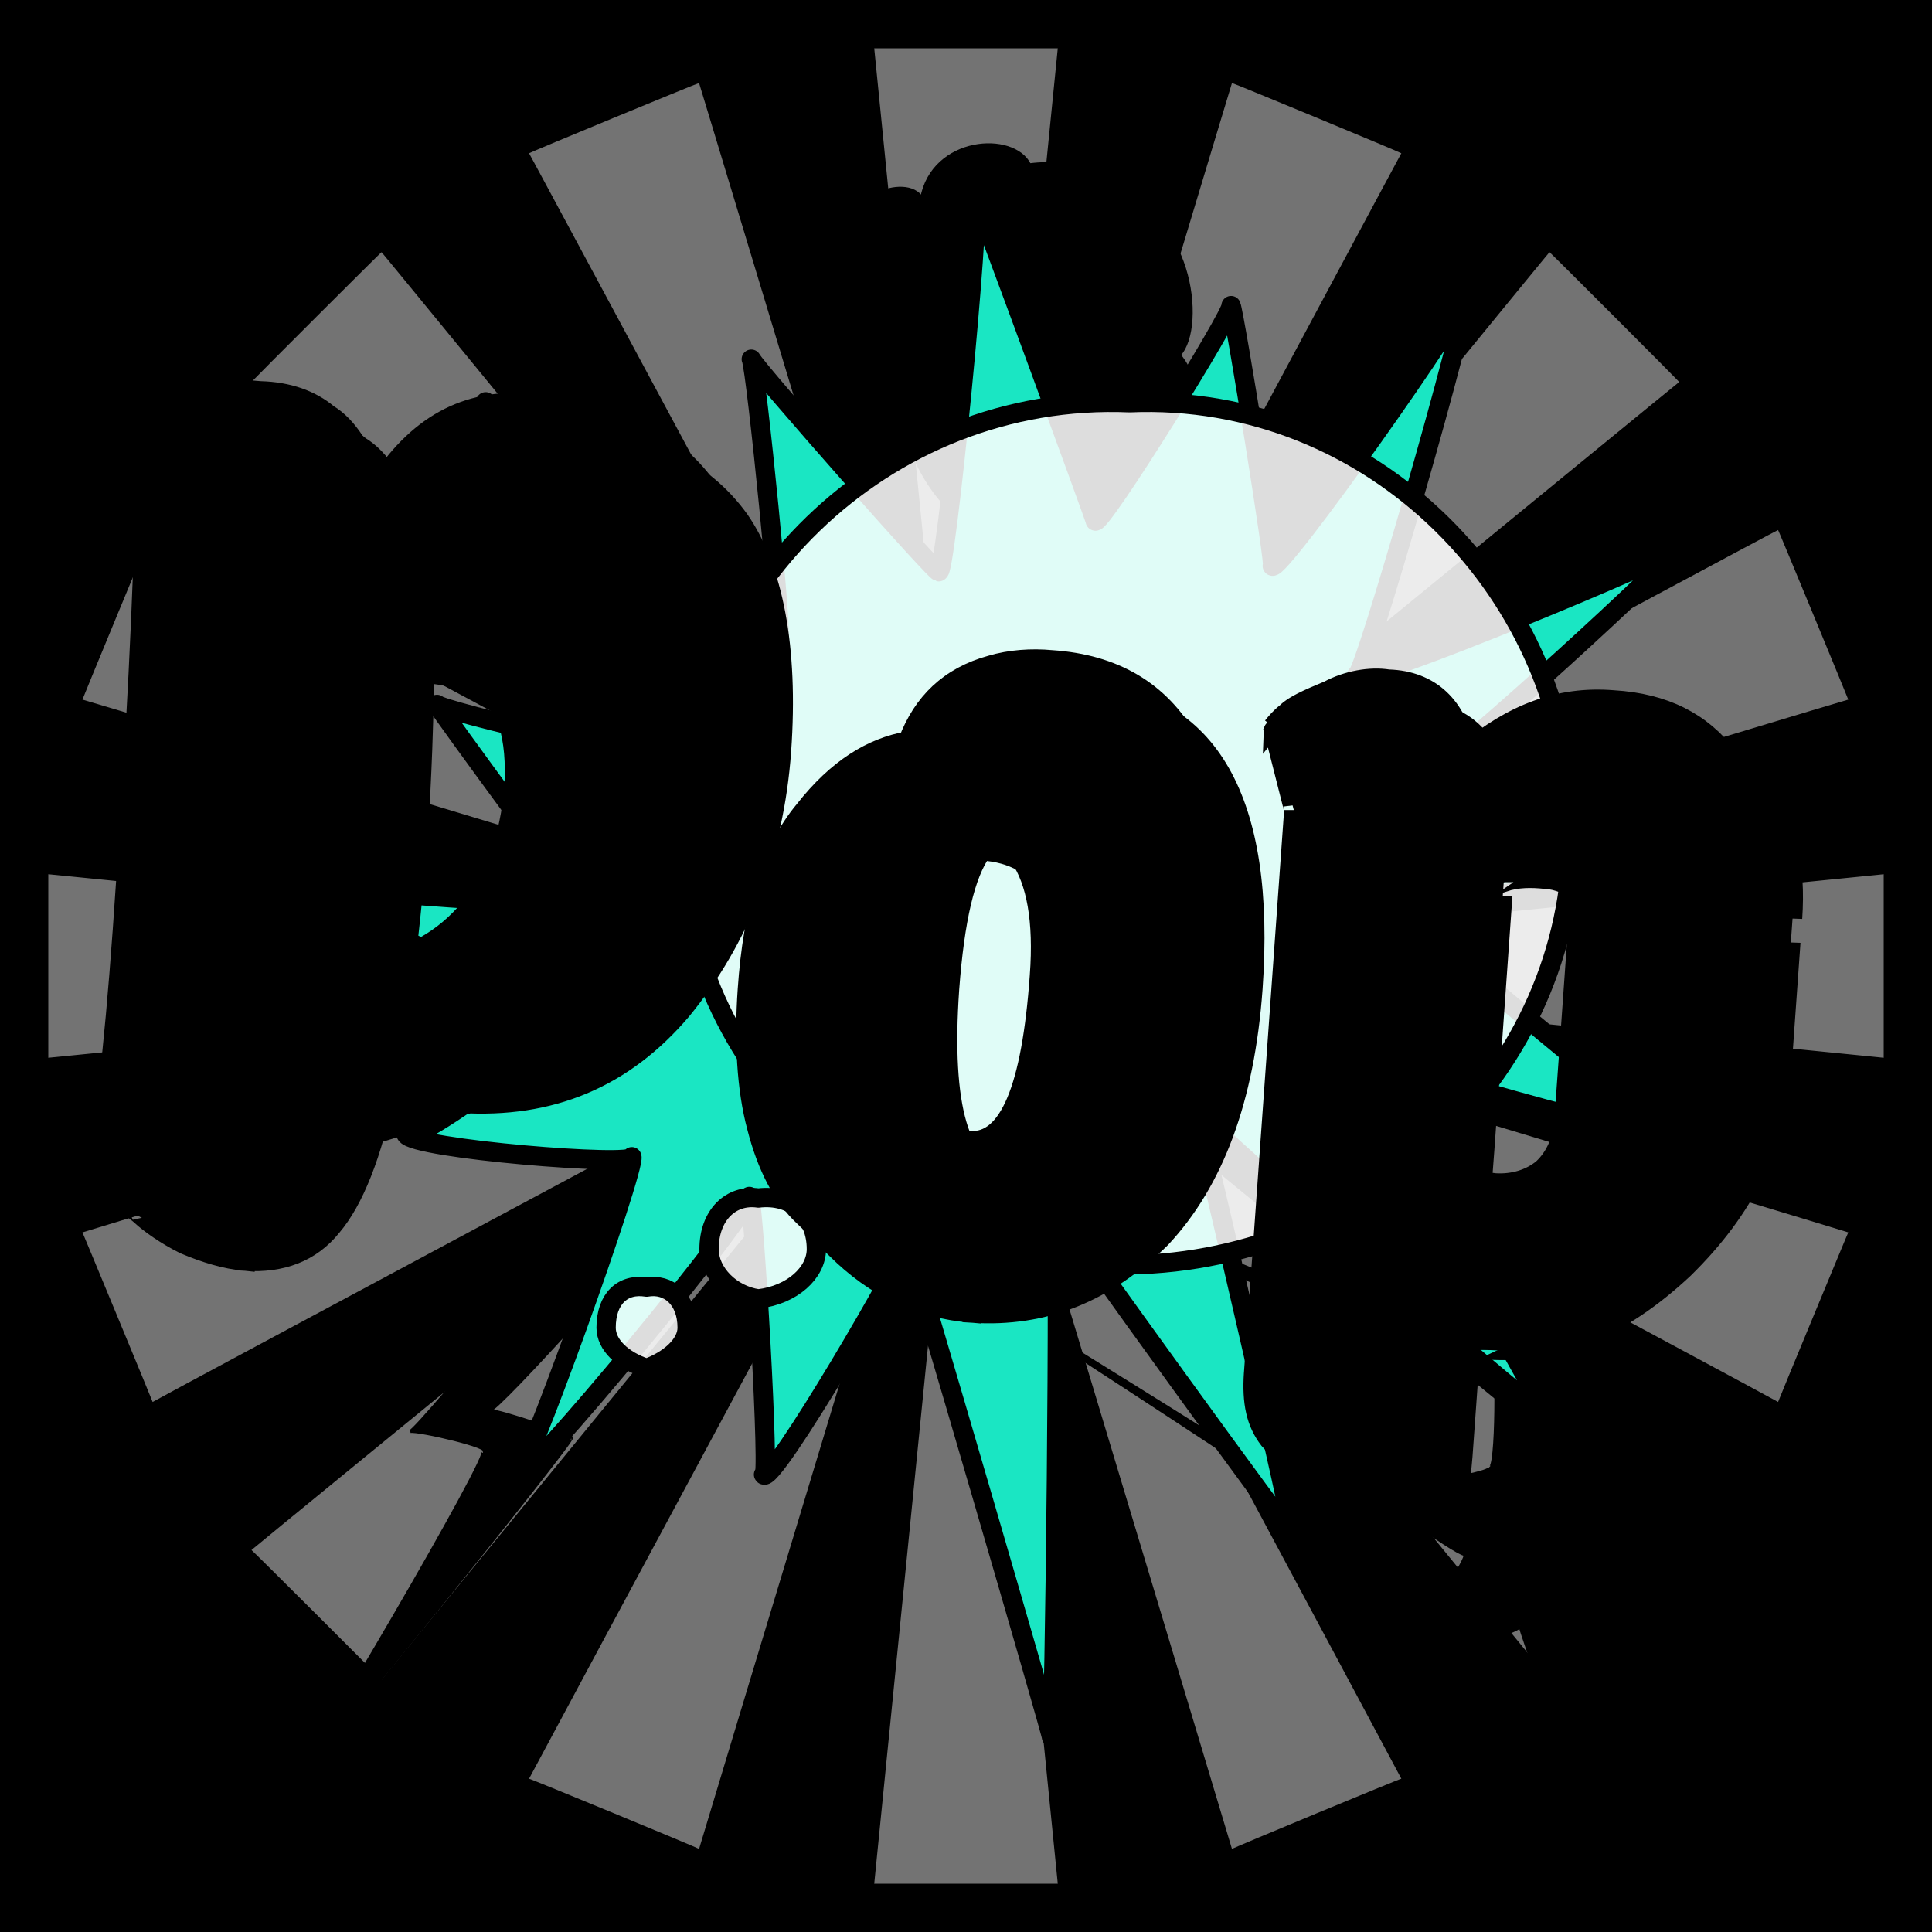
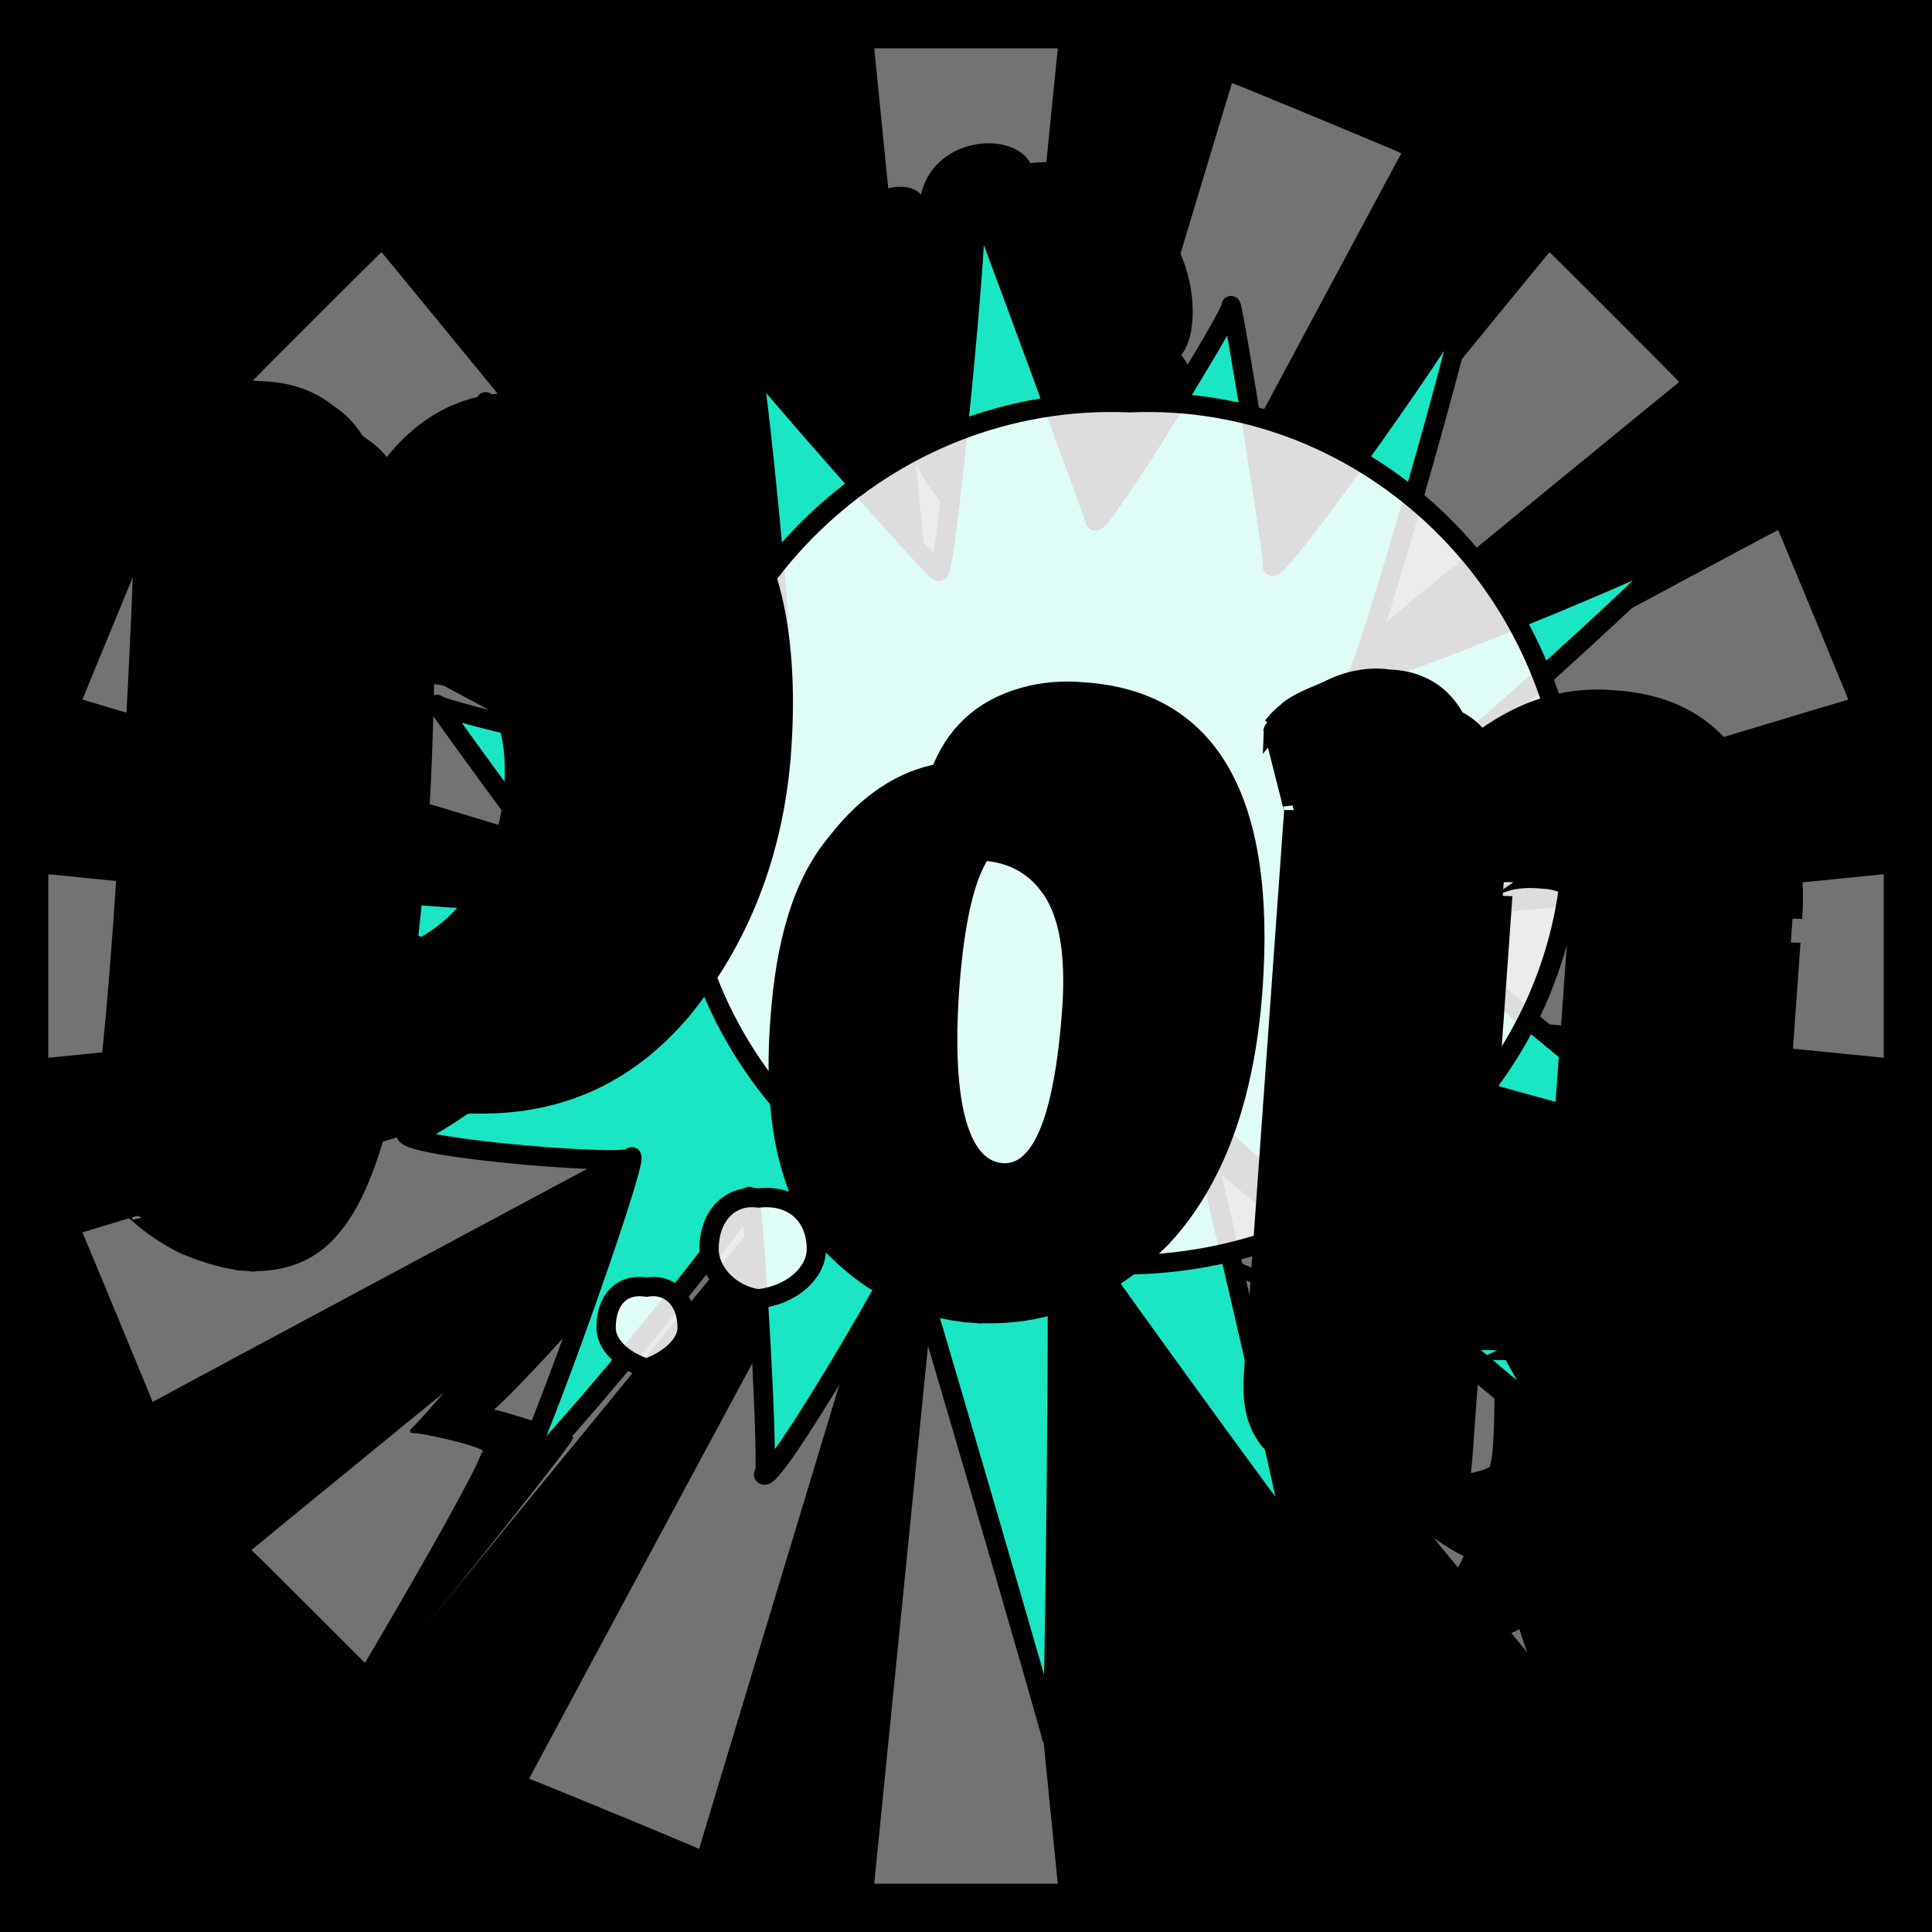
<svg xmlns="http://www.w3.org/2000/svg" id="svgWorkerArea" version="1.1" viewBox="0 0 600 600" width="100%" height="100%" style="background: white;" css="background:#9b9b9b;">
  <rect x="0" y="0" width="600" height="600" fill="#808080" stroke="none" />
  <path id="back01" fill="url(#fill-Linear-back01)" stroke="#000" stroke-width="1" class="cosito" d="M0 0C0 0 600 0 600 0 600 0 600 600 600 600 600 600 0 600 0 600 0 600 0 0 0 0 0 0 0 0 0 0" fill-opacity="1" />
  <defs id="defsdoc">
    <pattern id="patternBool" x="0" y="0" width="10" height="10" patternUnits="userSpaceOnUse" patternTransform="rotate(35)">
      <circle cx="5" cy="5" r="4" style="stroke: none;fill: #ff000070;" />
    </pattern>
    <linearGradient id="fill-Linear-back01" x1="15%" y1="85%" x2="85%" y2="15%">
      <stop offset="0%" style="stop-color:hsl(94.1,80%,50%);stop-opacity:1;" />
      <stop offset="100%" style="stop-color:hsl(94.1,80%,70%);stop-opacity:1;" />
    </linearGradient>
    <linearGradient id="fill-Linear-text-01" x1="15%" y1="85%" x2="85%" y2="15%">
      <stop offset="0%" style="stop-color:hsl(0, 100%, 50%);stop-opacity:1;" />
      <stop offset="100%" style="stop-color:hsl(60, 100%, 50%);stop-opacity:1;" />
    </linearGradient>
  </defs>
  <g id="rays-01" class="cosito">
    <path id="path-374352755" fill="white" fill-opacity="0.45" stroke="#000" stroke-width="0" class="cloneT grouped" d="M300 300C300 300 271.5 585 271.5 585 271.5 585 328.5 585 328.5 585 328.5 585 300 300 300 300" />
    <path id="path-457709743" fill="white" fill-opacity="0.45" stroke="#000" stroke-width="0" class="cloneT grouped" d="M300 300C300 300 164.3 552.2 164.3 552.399 164.3 552.2 217.1 574 217.1 574.212 217.1 574 300 300 300 300" />
    <path id="path-424598726" fill="white" fill-opacity="0.45" stroke="#000" stroke-width="0" class="cloneT grouped" d="M300 300C300 300 78.1 481.2 78.1 481.373 78.1 481.2 118.5 521.5 118.5 521.678 118.5 521.5 300 300 300 300" />
    <path id="path-104807616" fill="white" fill-opacity="0.45" stroke="#000" stroke-width="0" class="cloneT grouped" d="M300 300C300 300 25.6 382.6 25.6 382.734 25.6 382.6 47.4 435.2 47.4 435.395 47.4 435.2 300 300 300 300" />
    <path id="path-761048162" fill="white" fill-opacity="0.45" stroke="#000" stroke-width="0" class="cloneT grouped" d="M300 300C300 300 15 271.5 15 271.5 15 271.5 15 328.5 15 328.5 15 328.5 300 300 300 300" />
    <path id="path-622575197" fill="white" fill-opacity="0.45" stroke="#000" stroke-width="0" class="cloneT grouped" d="M300 300C300 300 47.4 164.3 47.4 164.605 47.4 164.3 25.6 217.1 25.6 217.266 25.6 217.1 300 300 300 300" />
    <path id="path-402813938" fill="white" fill-opacity="0.45" stroke="#000" stroke-width="0" class="cloneT grouped" d="M300 300C300 300 118.5 78.1 118.5 78.322 118.5 78.1 78.1 118.5 78.1 118.627 78.1 118.5 300 300 300 300" />
-     <path id="path-496344152" fill="white" fill-opacity="0.45" stroke="#000" stroke-width="0" class="cloneT grouped" d="M300 300C300 300 217.1 25.6 217.1 25.788 217.1 25.6 164.3 47.4 164.3 47.601 164.3 47.4 300 300 300 300" />
    <path id="path-22477521" fill="white" fill-opacity="0.45" stroke="#000" stroke-width="0" class="cloneT grouped" d="M300 300C300 300 328.5 15 328.5 15 328.5 15 271.5 15 271.5 15 271.5 15 300 300 300 300" />
    <path id="path-878864717" fill="white" fill-opacity="0.45" stroke="#000" stroke-width="0" class="cloneT grouped" d="M300 300C300 300 435.2 47.4 435.2 47.601 435.2 47.4 382.6 25.6 382.6 25.788 382.6 25.6 300 300 300 300" />
    <path id="path-404606283" fill="white" fill-opacity="0.45" stroke="#000" stroke-width="0" class="cloneT grouped" d="M300 300C300 300 521.5 118.5 521.5 118.627 521.5 118.5 481.2 78.1 481.2 78.322 481.2 78.1 300 300 300 300" />
    <path id="path-322777609" fill="white" fill-opacity="0.45" stroke="#000" stroke-width="0" class="cloneT grouped" d="M300 300C300 300 574 217.1 574 217.266 574 217.1 552.2 164.3 552.2 164.605 552.2 164.3 300 300 300 300" />
    <path id="path-634197424" fill="white" fill-opacity="0.45" stroke="#000" stroke-width="0" class="cloneT grouped" d="M300 300C300 300 585 328.5 585 328.5 585 328.5 585 271.5 585 271.5 585 271.5 300 300 300 300" />
-     <path id="path-245037532" fill="white" fill-opacity="0.45" stroke="#000" stroke-width="0" class="cloneT grouped" d="M300 300C300 300 552.2 435.2 552.2 435.395 552.2 435.2 574 382.6 574 382.734 574 382.6 300 300 300 300" />
    <path id="path-94944181" fill="white" fill-opacity="0.45" stroke="#000" stroke-width="0" class="cloneT grouped" d="M300 300C300 300 481.2 521.5 481.2 521.678 481.2 521.5 521.5 481.2 521.5 481.373 521.5 481.2 300 300 300 300" />
-     <path id="path-587735973" fill="white" fill-opacity="0.45" stroke="#000" stroke-width="0" class="cloneT grouped" d="M300 300C300 300 382.6 574 382.6 574.212 382.6 574 435.2 552.2 435.2 552.399 435.2 552.2 300 300 300 300" />
  </g>
  <path id="fig-01" fill="black" stroke="black" stroke-width="1" class="cosito" d="M192.35 366.098C194.347 365.864 129.913 444.012 127.416 444.538 129.913 444.012 153.889 449.594 149.893 450.695 153.889 449.594 92.452 553.977 89.954 555 92.452 553.977 179.363 446.245 177.365 446.628 179.363 446.245 154.888 437.872 151.891 438.113 154.888 437.872 204.837 382.052 202.339 382.977 204.837 382.052 194.347 365.864 192.35 366.098 192.35 365.864 192.35 365.864 192.35 366.098M274.266 144.19C274.765 144.259 276.763 259.248 274.765 259.086 276.763 259.248 271.768 144.259 269.771 143.746 271.768 144.259 274.765 144.259 274.266 144.19 274.765 144.259 274.765 144.259 274.266 144.19 274.765 144.259 274.765 144.259 274.266 144.19 274.765 144.259 274.765 144.259 274.266 144.19 274.765 144.259 274.765 144.259 274.266 144.19 274.765 144.259 274.765 144.259 274.266 144.19M317.222 173.963C319.719 173.285 307.232 290.507 306.233 290.798 307.232 290.507 314.724 172.727 314.724 172.468 314.724 172.727 319.719 173.285 317.222 173.963 319.719 173.285 319.719 173.285 317.222 173.963 319.719 173.844 319.719 173.844 317.222 173.963 319.719 173.844 319.719 173.844 317.222 173.963 319.719 173.844 319.719 173.844 317.222 173.963 319.719 173.844 319.719 173.844 317.222 173.963M334.704 175.998C336.203 176.076 321.717 271.528 319.719 272.262 321.717 271.528 333.705 173.844 331.707 174.502 333.705 173.844 336.203 176.076 334.704 175.998 336.203 176.076 336.203 176.076 334.704 175.998 336.203 176.076 336.203 176.076 334.704 175.998 336.203 176.076 336.203 176.076 334.704 175.998 336.203 176.076 336.203 176.076 334.704 175.998 336.203 176.076 336.203 176.076 334.704 175.998M296.243 167.995C297.242 165.471 287.253 329.023 286.254 329.096 287.253 329.023 291.248 185.007 289.251 187.945 291.248 185.007 297.242 165.471 296.243 167.995 297.242 165.471 297.242 165.471 296.243 167.995 297.242 165.471 297.242 165.471 296.243 167.995 297.242 165.471 297.242 165.471 296.243 167.995 297.242 165.471 297.242 165.471 296.243 167.995 297.242 165.471 297.242 165.471 296.243 167.995 297.242 167.703 297.242 167.703 296.243 167.995M282.258 137.792C296.243 173.285 319.719 166.587 324.714 162.122 342.197 179.425 359.679 172.727 356.682 156.209 366.172 154.307 364.673 145.934 363.675 137.835 372.166 134.77 374.164 119.698 366.172 110.233 374.663 101.278 369.169 63.32 344.694 62.584 339.699 54.947 334.205 49.365 319.719 51.214 314.724 40.992 289.75 42.667 286.254 61.599 281.758 53.831 259.781 61.087 263.777 78.424 256.784 83.415 249.791 100.161 264.776 116.345 261.279 123.606 269.271 137.561 281.758 137.644 282.258 138.677 282.258 138.677 282.258 137.792 282.258 138.677 282.258 138.677 282.258 137.792 282.258 138.677 282.258 138.677 282.258 137.792 282.258 138.677 282.258 138.677 282.258 137.792M287.253 391.386C288.751 390.425 442.094 486.435 440.096 486.712 442.094 486.435 439.597 489.226 437.099 489.797 439.597 489.226 288.751 390.425 287.253 391.386 288.751 392.658 288.751 392.658 287.253 391.386 288.751 391.541 288.751 391.541 287.253 391.386M520.015 418.982C521.014 421.126 491.044 446.245 490.045 444.644 491.044 446.245 465.071 419.451 463.572 417.957 465.071 419.451 465.071 457.967 462.574 455.581 465.071 457.967 425.112 463.549 424.612 460.457 425.112 463.549 456.08 485.318 455.081 482.442 456.08 485.318 433.603 516.019 432.604 515.15 433.603 516.019 472.563 507.646 472.064 504.792 472.563 507.646 485.05 541.697 484.551 539.615 485.05 541.697 502.033 507.088 501.034 505.116 502.033 507.088 538.496 518.81 537.497 516.877 538.496 518.81 521.014 485.877 520.015 483.078 521.014 485.877 555.978 465.781 554.979 463.115 555.978 465.781 514.52 459.641 514.52 456.917 514.52 459.641 521.014 421.126 520.015 418.982 520.015 419.451 520.015 419.451 520.015 418.982M288.751 369.644C289.75 370.329 449.587 452.385 448.588 452.604 449.587 452.385 423.613 446.803 422.115 446.568 423.613 446.803 289.75 370.329 288.751 369.644 289.75 370.329 289.75 370.329 288.751 369.644 289.75 370.329 289.75 370.329 288.751 369.644M329.709 369.645C329.709 370.329 456.08 421.684 455.081 421.351 456.08 421.684 409.628 407.171 406.631 407.057 409.628 407.171 329.709 370.329 329.709 369.645 329.709 370.329 329.709 370.329 329.709 369.645 329.709 370.329 329.709 370.329 329.709 369.645 329.709 370.329 329.709 370.329 329.709 369.645M234.806 346.647C237.304 345.769 142.401 334.605 139.903 334.762 142.401 334.605 154.888 313.393 152.39 314.839 154.888 313.393 48.496 279.343 45 280.336 48.496 279.343 177.365 297.764 176.366 297.3 177.365 297.764 164.378 321.766 161.881 322.747 164.378 321.766 234.806 326.232 231.809 327.127 234.806 326.232 237.304 345.769 234.806 346.647 234.806 346.885 234.806 346.885 234.806 346.647" />
  <path id="fig-02" fill="rgb(26,230,195)" stroke="black" stroke-linecap="round" stroke-linejoin="round" stroke-width="6" class="cosito" d="M372.52 349.719C373.42 351.631 403.42 480.931 401.32 476.401 403.42 480.931 329.22 378.031 327.92 375.421 329.22 378.031 327.52 541.331 326.52 539.405 327.52 541.331 282.72 387.831 281.72 385.969 282.72 387.831 239.32 462.431 237.12 457.926 239.32 462.431 234.22 374.831 232.72 371.567 234.22 374.831 161.82 463.031 159.92 459.131 161.82 463.031 197.72 362.431 196.22 359.23 197.72 362.431 128.32 356.831 126.12 352.319 128.32 356.831 183.62 314.931 182.42 312.351 183.62 314.931 78.82 274.931 77.32 271.671 78.82 274.931 182.22 282.931 180.72 279.689 182.22 282.931 136.62 220.631 135.72 218.763 136.62 220.631 208.72 237.731 206.92 233.903 208.72 237.731 153.32 129.931 150.82 124.785 153.32 129.931 243.52 201.531 241.72 197.638 243.52 201.531 234.82 114.731 233.32 111.549 234.82 114.731 293.42 181.231 291.52 177.412 293.42 181.231 304.92 65.131 302.82 60.577 304.92 65.131 341.32 164.331 340.12 161.763 341.32 164.331 383.32 96.831 382.32 94.908 383.32 96.831 396.62 178.931 395.12 175.761 396.62 178.931 457.02 94.031 455.42 90.836 457.02 94.031 422.82 212.931 421.32 209.679 422.82 212.931 522.12 171.831 521.22 169.882 522.12 171.831 449.52 237.831 448.62 235.886 449.52 237.831 525.12 272.431 522.62 267.222 525.12 272.431 432.62 281.631 431.92 280.345 432.62 281.631 522.62 357.231 520.82 353.332 522.62 357.231 418.32 328.131 416.42 324.279 418.32 328.131 482.82 443.631 481.22 440.435 482.82 443.631 379.42 354.331 378.22 351.798 379.42 354.331 373.42 351.631 372.52 349.719" fill-opacity="1" vector-effect="none" />
  <path id="fig-03" fill="White" fill-opacity="0.866" stroke="black" stroke-linecap="round" stroke-linejoin="round" stroke-width="6" class="cosito" d="M188.23 412.339C188.23 403.387 193.332 398.505 200.815 399.725 207.618 398.505 213.4 403.387 213.4 412.339 213.4 417.628 207.618 422.511 200.815 424.952 193.332 422.511 188.23 417.628 188.23 412.339 188.23 410.711 188.23 410.711 188.23 412.339 188.23 411.525 188.23 411.525 188.23 412.339M211.359 258.942C211.359 184.074 274.625 121.82 350.815 125.075 425.985 121.82 488.23 184.074 488.23 258.942 488.23 332.182 425.985 391.588 350.815 392.808 274.625 391.588 211.359 332.182 211.359 258.942 211.359 257.721 211.359 257.721 211.359 258.942 211.359 257.721 211.359 257.721 211.359 258.942M220.203 387.926C220.203 377.346 227.006 370.836 235.509 372.057 246.053 370.836 253.536 377.346 253.536 387.926 253.536 395.25 246.053 402.167 235.509 403.387 227.006 402.167 220.203 395.25 220.203 387.926 220.203 385.891 220.203 385.891 220.203 387.926 220.203 385.891 220.203 385.891 220.203 387.926" />
  <g id="text-01" class="cosito">
-     <path id="letter-395772409" fill="rgb(0,0,0)" fill-opacity="1" stroke="rgb(0,0,0)" stroke-width="6" d="M90.9,131.378C91,131,91,131,90.9,131.378C99.4,131.6,106.7,134.2,111.9,138.587C118.2,142.4,122.9,150.1,126.9,161.592C126.9,161.1,126.9,161.1,126.9,161.592C139.3,142,154.6,133.6,174.9,135.16C174.9,135,174.9,135,174.9,135.16C200.2,136.9,218.2,145.6,229.6,161.373C240.1,176.5,245,200.9,242.7,233.265C240.4,265,229.6,291.8,211.8,313.633C193.7,335,171,344.4,143,342.639C143,342.4,143,342.4,143,342.639C132.5,341.6,125.2,340,119.8,338.031C119.8,337.9,119.8,337.9,119.8,338.031C115.7,358.7,109.8,373,103.1,380.891C96.6,389,87.5,392.4,76.1,391.679C76.1,391.6,76.1,391.6,76.1,391.679C69.9,391.1,63.7,389.2,57.2,386.46C51.3,383.5,46.6,380.1,43.8,377.578C43.8,377.4,43.8,377.4,43.8,377.578C43.8,377.4,39,373.8,39,373.554C42.3,363,45.3,337.7,48.1,298.997C48.1,298.9,48.1,298.9,48.1,298.997C52.3,240.1,54.5,192.8,55.2,156.845C55.2,157.1,55.2,157.1,55.2,156.845C55.2,157.1,55.6,141.3,55.7,141.024C63.4,133,74.9,129.8,90.9,131.378C91,131,91,131,90.9,131.378M132.7,209.193C132.7,209.3,131.9,209.3,131.9,209.136C131.6,224.1,131.1,240.7,129.9,258.756C128.5,277.4,126.6,293.8,124.7,309.997C124.7,309.9,124.7,309.9,124.7,309.997C137.7,307.4,147.8,301.9,155.8,292.13C163.9,282.1,168.4,270.2,169.6,254.587C170.7,239,167.4,228.2,159.4,220.871C152.2,213.7,143,210.1,132.7,209.193C132.7,209.3,132.7,209.3,132.7,209.193C132.7,209.3,132.7,209.3,132.7,209.193" vector-effect="none" stroke-opacity="1" />
+     <path id="letter-395772409" fill="rgb(0,0,0)" fill-opacity="1" stroke="rgb(0,0,0)" stroke-width="6" d="M90.9,131.378C91,131,91,131,90.9,131.378C99.4,131.6,106.7,134.2,111.9,138.587C118.2,142.4,122.9,150.1,126.9,161.592C126.9,161.1,126.9,161.1,126.9,161.592C139.3,142,154.6,133.6,174.9,135.16C174.9,135,174.9,135,174.9,135.16C200.2,136.9,218.2,145.6,229.6,161.373C240.1,176.5,245,200.9,242.7,233.265C240.4,265,229.6,291.8,211.8,313.633C193.7,335,171,344.4,143,342.639C143,342.4,143,342.4,143,342.639C132.5,341.6,125.2,340,119.8,338.031C119.8,337.9,119.8,337.9,119.8,338.031C115.7,358.7,109.8,373,103.1,380.891C96.6,389,87.5,392.4,76.1,391.679C76.1,391.6,76.1,391.6,76.1,391.679C69.9,391.1,63.7,389.2,57.2,386.46C51.3,383.5,46.6,380.1,43.8,377.578C43.8,377.4,43.8,377.4,43.8,377.578C43.8,377.4,39,373.8,39,373.554C42.3,363,45.3,337.7,48.1,298.997C48.1,298.9,48.1,298.9,48.1,298.997C55.2,157.1,55.2,157.1,55.2,156.845C55.2,157.1,55.6,141.3,55.7,141.024C63.4,133,74.9,129.8,90.9,131.378C91,131,91,131,90.9,131.378M132.7,209.193C132.7,209.3,131.9,209.3,131.9,209.136C131.6,224.1,131.1,240.7,129.9,258.756C128.5,277.4,126.6,293.8,124.7,309.997C124.7,309.9,124.7,309.9,124.7,309.997C137.7,307.4,147.8,301.9,155.8,292.13C163.9,282.1,168.4,270.2,169.6,254.587C170.7,239,167.4,228.2,159.4,220.871C152.2,213.7,143,210.1,132.7,209.193C132.7,209.3,132.7,209.3,132.7,209.193C132.7,209.3,132.7,209.3,132.7,209.193" vector-effect="none" stroke-opacity="1" />
    <path id="letter-950247688" fill="rgb(0,0,0)" fill-opacity="1" stroke="rgb(0,0,0)" stroke-width="6" d="M389.1,307.124C389.1,307,389.1,307,389.1,307.124C386.6,341.5,377,367,360.6,384.532C343.6,401.3,324.6,409.3,301.8,407.796C301.8,407.7,301.8,407.7,301.8,407.796C285.7,406.5,271.8,400,259.6,387.827C259.6,388.1,259.6,388.1,259.6,387.827C253,381.7,248.2,372.2,245,360.061C241.9,348.2,241,333.3,242.2,317.279C242.2,317.2,242.2,317.2,242.2,317.279C243.9,292.5,249.3,274.2,259.9,261.59C270,248.6,280.8,242.2,292,240.105C292,240.3,292,240.3,292,240.105C296.5,228.4,304.7,220.2,317.9,216.522C317.9,216.4,317.9,216.4,317.9,216.522C323.6,214.8,330.4,214.3,336.6,214.906C336.6,214.8,336.6,214.8,336.6,214.906C375.5,217.5,393.3,248.4,389.1,307.124C389.1,307,389.1,307,389.1,307.124M294.9,307.038C294.9,306.9,294.9,306.9,294.9,307.038C292.3,344.3,298.3,363.2,311.2,364.233C311.2,364.1,311.2,364.1,311.2,364.233C323.3,365,330.4,348.2,332.9,313.067C332.9,313.3,332.9,313.3,332.9,313.067C334.1,295.7,331.7,283.7,326.7,276.314C321.7,268.9,314.5,264.8,305,264.259C305,264.1,305,264.1,305,264.259C299.8,271.4,296.5,285.6,294.9,307.038C294.9,306.9,294.9,306.9,294.9,307.038" vector-effect="none" stroke-opacity="1" />
    <path id="letter-347706891" fill="rgb(0,0,0)" fill-opacity="1" stroke="rgb(0,0,0)" stroke-width="6" d="M456.7,418.857C456.7,418.7,453.9,458.2,453.8,458.834C445.7,463.2,436.4,465.1,425.6,464.93C415.1,463.6,407.8,461.4,404.1,457.128C400,451.9,398.7,445.6,399.4,436.515C399.4,436.3,399.4,436.3,399.4,436.515C399.4,436.3,411.9,261.7,411.9,261.567C411.9,261.7,405.2,235.5,405.2,235.655C406.4,234.4,407.5,232.8,409.6,231.179C411.6,229.2,416,227.2,422.6,224.367C428.4,221.3,435.5,220,441.3,220.91C441.4,220.4,441.4,220.4,441.3,220.91C454.2,221.4,462.9,229.3,465.4,243.639C465.4,243.5,465.4,243.5,465.4,243.639C479.7,231.7,494.3,226,511,227.355C527.1,228.4,538.5,234.4,546.5,244.823C555.1,255.4,557.8,269,556.7,285.176C556.7,285.1,556.7,285.1,556.7,285.176C556.7,285.1,553.3,332.8,553.3,332.856C551.6,355.4,542.1,375.3,522.9,394.095C503.2,412.5,483.4,420.6,462.2,419.249C462.2,419.1,462.2,419.1,462.2,419.249C462.2,419.1,456.7,418.7,456.7,418.857C456.7,418.7,456.7,418.7,456.7,418.857M467,273.984C467,273.8,460.1,371.5,460,371.911C463.5,375,468.5,376.9,474.4,377.359C479.9,377.7,485.1,376.2,489.1,372.883C493,369.3,495.3,364.3,495.7,357.871C495.7,358.1,495.7,358.1,495.7,357.871C495.7,358.1,499.5,305,499.5,304.689C500.5,291.4,497.7,282.7,491.8,277.599C491.8,277.5,491.8,277.5,491.8,277.599C487.6,275,483.7,273.2,479.9,273.062C475.6,272.6,471.2,272.6,467,273.984C467,273.8,467,273.8,467,273.984C467,273.8,467,273.8,467,273.984" vector-effect="none" stroke-opacity="1" />
  </g>
  <g id="text-02" class="cosito cloneTXT">
    <path id="letter-395772409" fill="url(#fill-Linear-text-01)" fill-opacity="1" stroke="#000000" stroke-width="6" class="cloneTXT" d="M80.9 121.378C81 121 81 121 80.9 121.378 89.4 121.6 96.6 124.1 101.9 128.587 108.1 132.3 112.9 140.1 116.9 151.591 116.9 151.1 116.9 151.1 116.9 151.591 129.3 132 144.6 123.6 164.8 125.16 164.8 125 164.8 125 164.8 125.16 190.1 126.8 208.1 135.6 219.6 151.373 230.1 166.5 235 190.8 232.6 223.265 230.3 255 219.6 281.7 201.8 303.633 183.6 325 161 334.3 133 332.639 133 332.3 133 332.3 133 332.639 122.5 331.6 115.1 330 109.8 328.031 109.8 327.8 109.8 327.8 109.8 328.031 105.6 348.7 99.8 363 93 370.891 86.5 379 77.5 382.3 66 381.679 66 381.6 66 381.6 66 381.679 59.9 381.1 53.7 379.2 47.2 376.46 41.2 373.5 36.5 370.1 33.7 367.577 33.7 367.3 33.7 367.3 33.7 367.577 33.7 367.3 29 363.7 29 363.554 32.2 353 35.2 327.7 38 288.997 38 288.8 38 288.8 38 288.997 42.2 230.1 44.5 182.8 45.2 146.845 45.2 147.1 45.2 147.1 45.2 146.845 45.2 147.1 45.5 131.3 45.7 131.024 53.4 123 64.9 119.8 80.9 121.378 81 121 81 121 80.9 121.378M122.6 199.193C122.6 199.3 121.8 199.3 121.8 199.136 121.6 214.1 121.1 230.6 119.8 248.756 118.5 267.3 116.5 283.7 114.6 299.997 114.6 299.8 114.6 299.8 114.6 299.997 127.6 297.3 137.8 291.8 145.8 282.13 153.8 272.1 158.3 260.2 159.6 244.587 160.6 229 157.3 218.1 149.3 210.871 142.1 203.6 133 200.1 122.6 199.193 122.6 199.3 122.6 199.3 122.6 199.193 122.6 199.3 122.6 199.3 122.6 199.193" />
-     <path id="letter-950247688" fill="url(#fill-Linear-text-01)" fill-opacity="1" stroke="#000000" stroke-width="6" class="cloneTXT" d="M379.1 297.125C379.1 297 379.1 297 379.1 297.125 376.6 331.5 367 357 350.6 374.532 333.6 391.2 314.6 399.2 291.7 397.796 291.7 397.7 291.7 397.7 291.7 397.796 275.7 396.5 261.7 390 249.6 377.827 249.6 378.1 249.6 378.1 249.6 377.827 243 371.7 238.1 362.2 235 350.061 231.8 338.2 231 323.2 232.1 307.279 232.1 307.2 232.1 307.2 232.1 307.279 233.8 282.5 239.3 264.2 249.8 251.59 260 238.6 270.7 232.1 282 230.105 282 230.3 282 230.3 282 230.105 286.5 218.3 294.7 210.1 307.8 206.522 307.8 206.3 307.8 206.3 307.8 206.522 313.6 204.8 320.3 204.3 326.6 204.905 326.6 204.8 326.6 204.8 326.6 204.905 365.5 207.5 383.2 238.3 379.1 297.125 379.1 297 379.1 297 379.1 297.125M284.8 297.038C284.8 296.8 284.8 296.8 284.8 297.038 282.2 334.2 288.2 353.2 301.2 354.233 301.2 354.1 301.2 354.1 301.2 354.233 313.2 355 320.3 338.2 322.8 303.067 322.8 303.2 322.8 303.2 322.8 303.067 324.1 285.7 321.7 273.7 316.7 266.314 311.7 258.8 304.5 254.7 295 254.259 295 254.1 295 254.1 295 254.259 289.7 261.3 286.5 275.6 284.8 297.038 284.8 296.8 284.8 296.8 284.8 297.038" />
    <path id="letter-347706891" fill="url(#fill-Linear-text-01)" fill-opacity="1" stroke="#000000" stroke-width="6" class="cloneTXT" d="M446.7 408.857C446.7 408.7 443.8 448.2 443.7 448.834 435.7 453.2 426.3 455.1 415.6 454.93 405.1 453.6 397.7 451.3 394.1 447.128 390 441.8 388.7 435.6 389.3 426.515 389.3 426.2 389.3 426.2 389.3 426.515 389.3 426.2 401.8 251.7 401.8 251.567 401.8 251.7 395.2 225.5 395.2 225.655 396.3 224.3 397.5 222.8 399.6 221.179 401.6 219.1 406 217.1 412.6 214.367 418.3 211.3 425.5 210 431.2 210.91 431.3 210.3 431.3 210.3 431.2 210.91 444.2 211.3 452.8 219.3 455.3 233.639 455.3 233.5 455.3 233.5 455.3 233.639 469.7 221.6 484.2 216 501 217.355 517 218.3 528.5 224.3 536.5 234.823 545 245.3 547.7 259 546.7 275.176 546.7 275.1 546.7 275.1 546.7 275.176 546.7 275.1 543.2 322.7 543.2 322.856 541.5 345.3 532 365.2 512.9 384.095 493.2 402.5 473.3 410.6 452.2 409.249 452.2 409.1 452.2 409.1 452.2 409.249 452.2 409.1 446.7 408.7 446.7 408.857 446.7 408.7 446.7 408.7 446.7 408.857M457 263.984C457 263.7 450.1 361.5 450 361.911 453.5 365 458.5 366.8 464.3 367.359 469.8 367.7 475.1 366.2 479.1 362.883 483 359.2 485.2 354.2 485.7 347.87 485.7 348.1 485.7 348.1 485.7 347.87 485.7 348.1 489.5 295 489.5 294.689 490.5 281.3 487.7 272.7 481.7 267.599 481.7 267.5 481.7 267.5 481.7 267.599 477.6 265 473.7 263.2 469.8 263.062 465.6 262.6 461.2 262.6 457 263.984 457 263.7 457 263.7 457 263.984 457 263.7 457 263.7 457 263.984" />
  </g>
</svg>